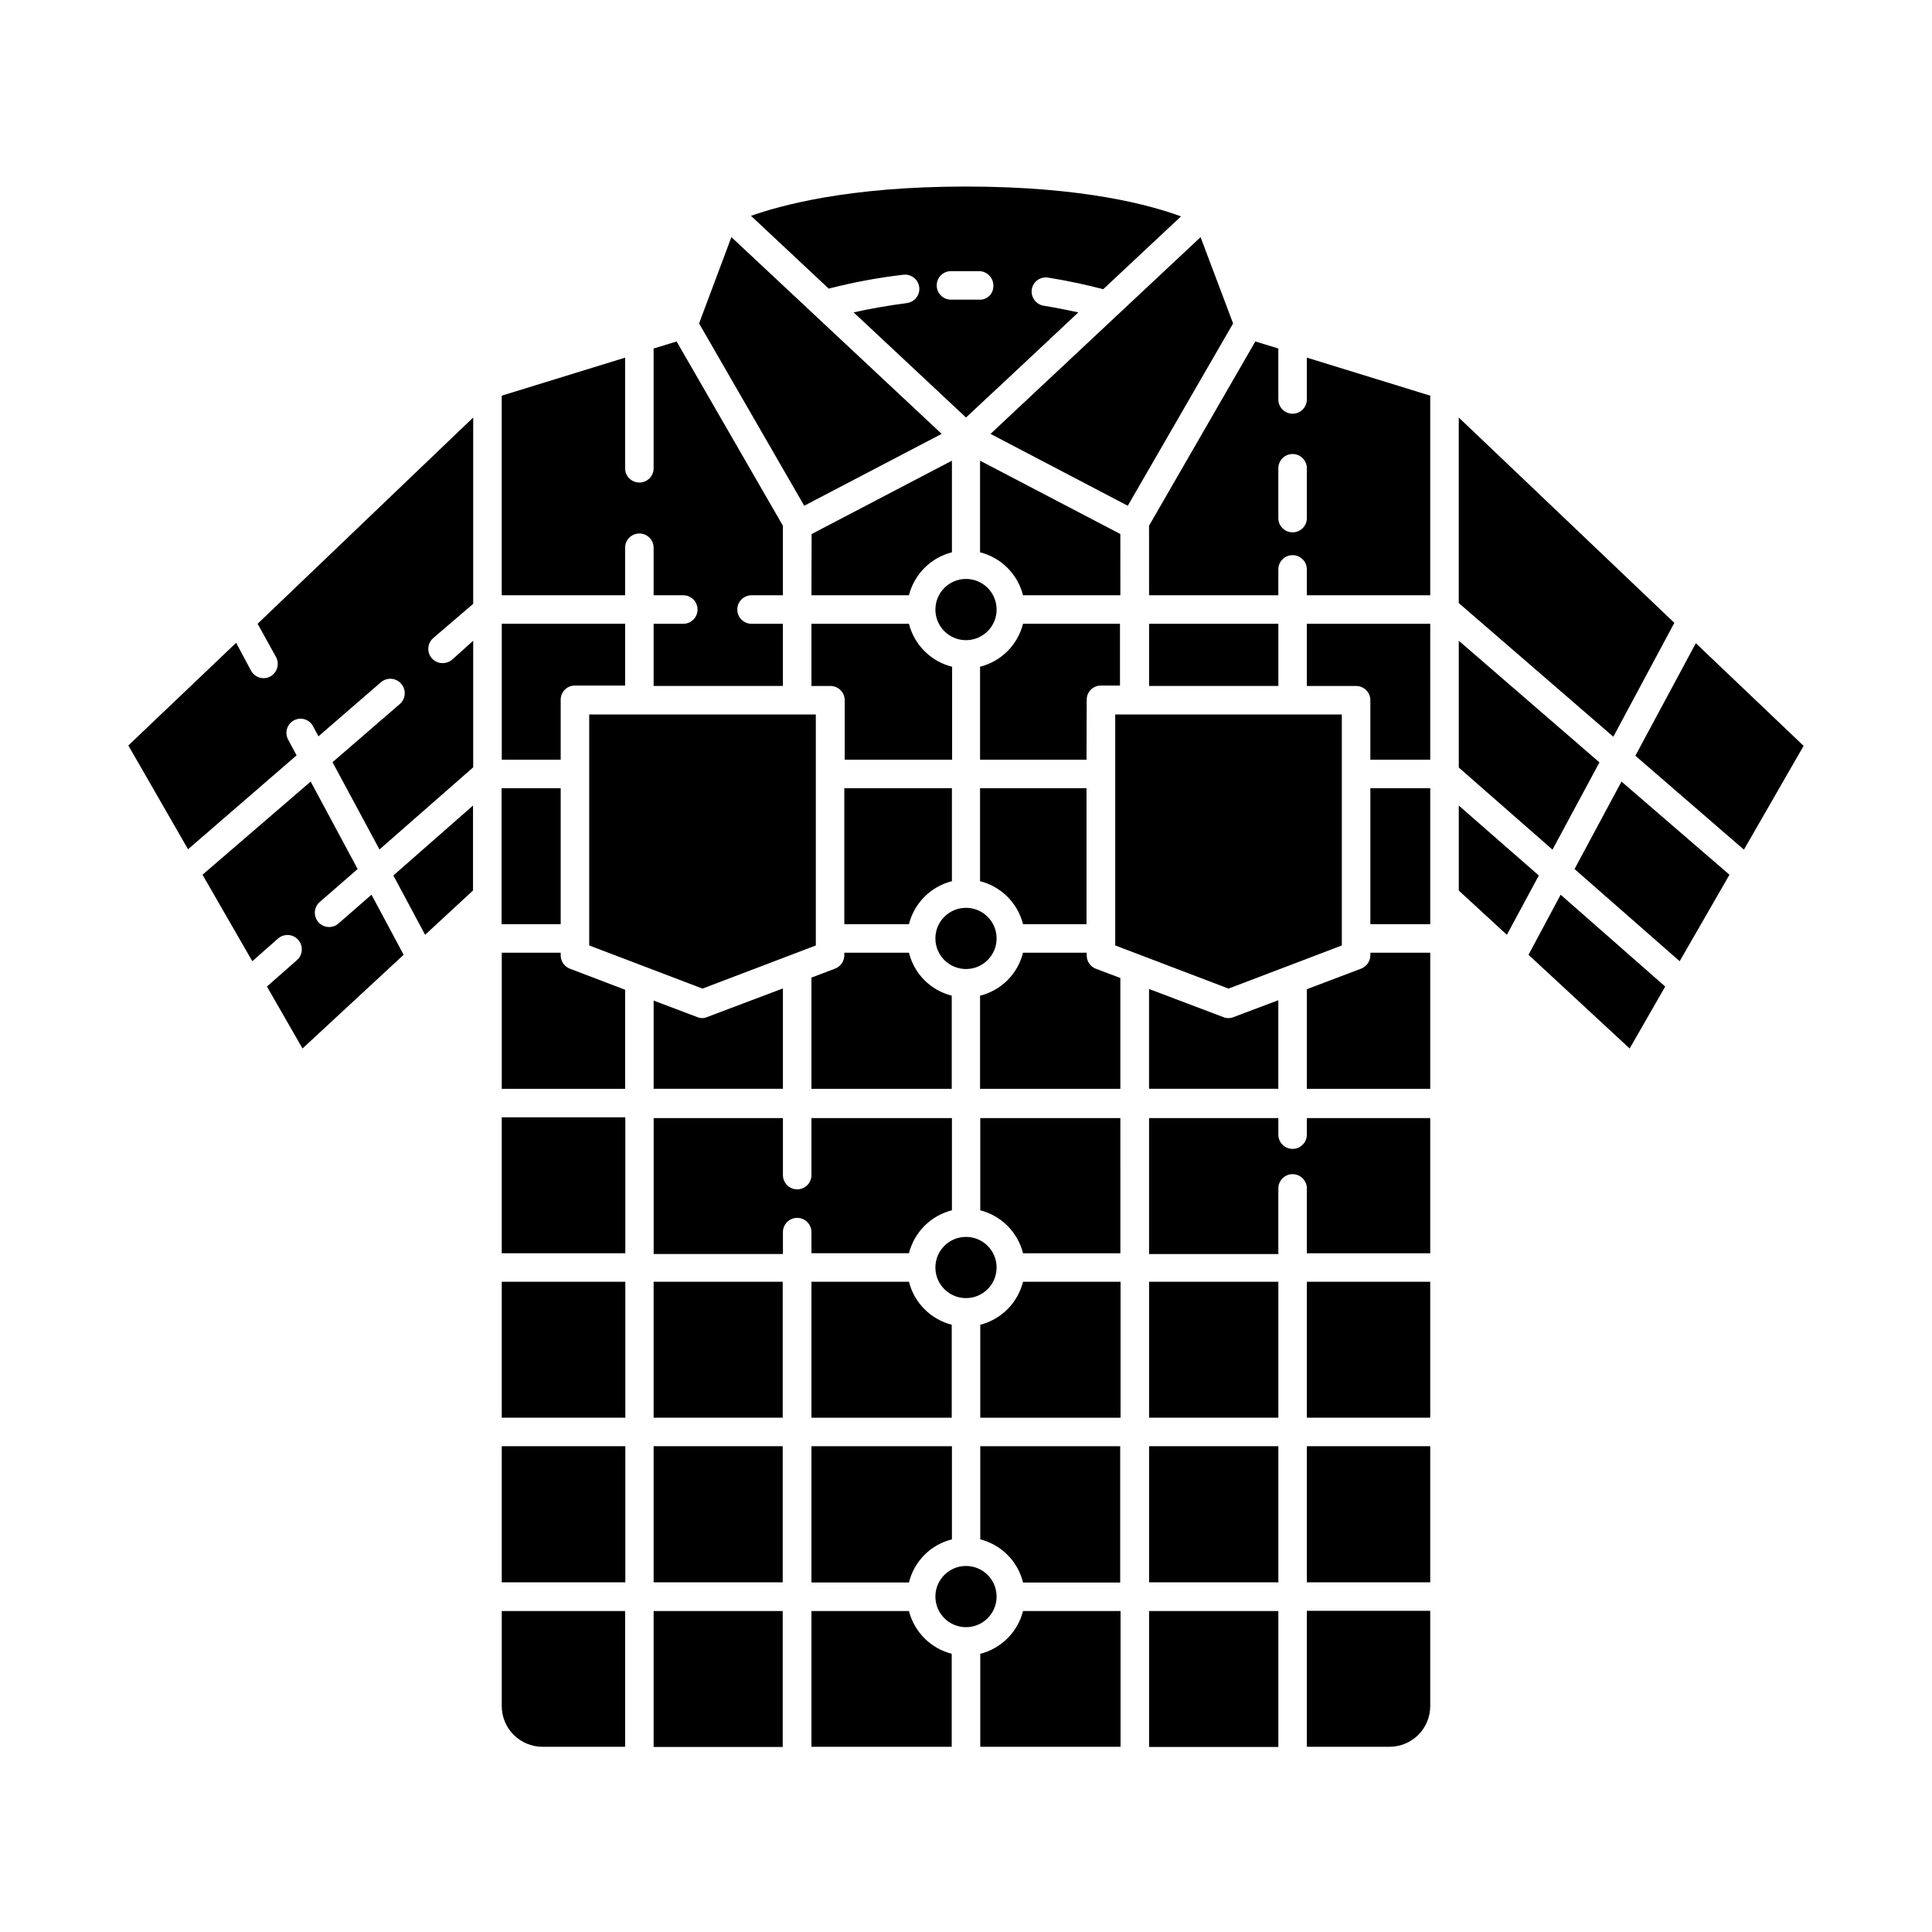
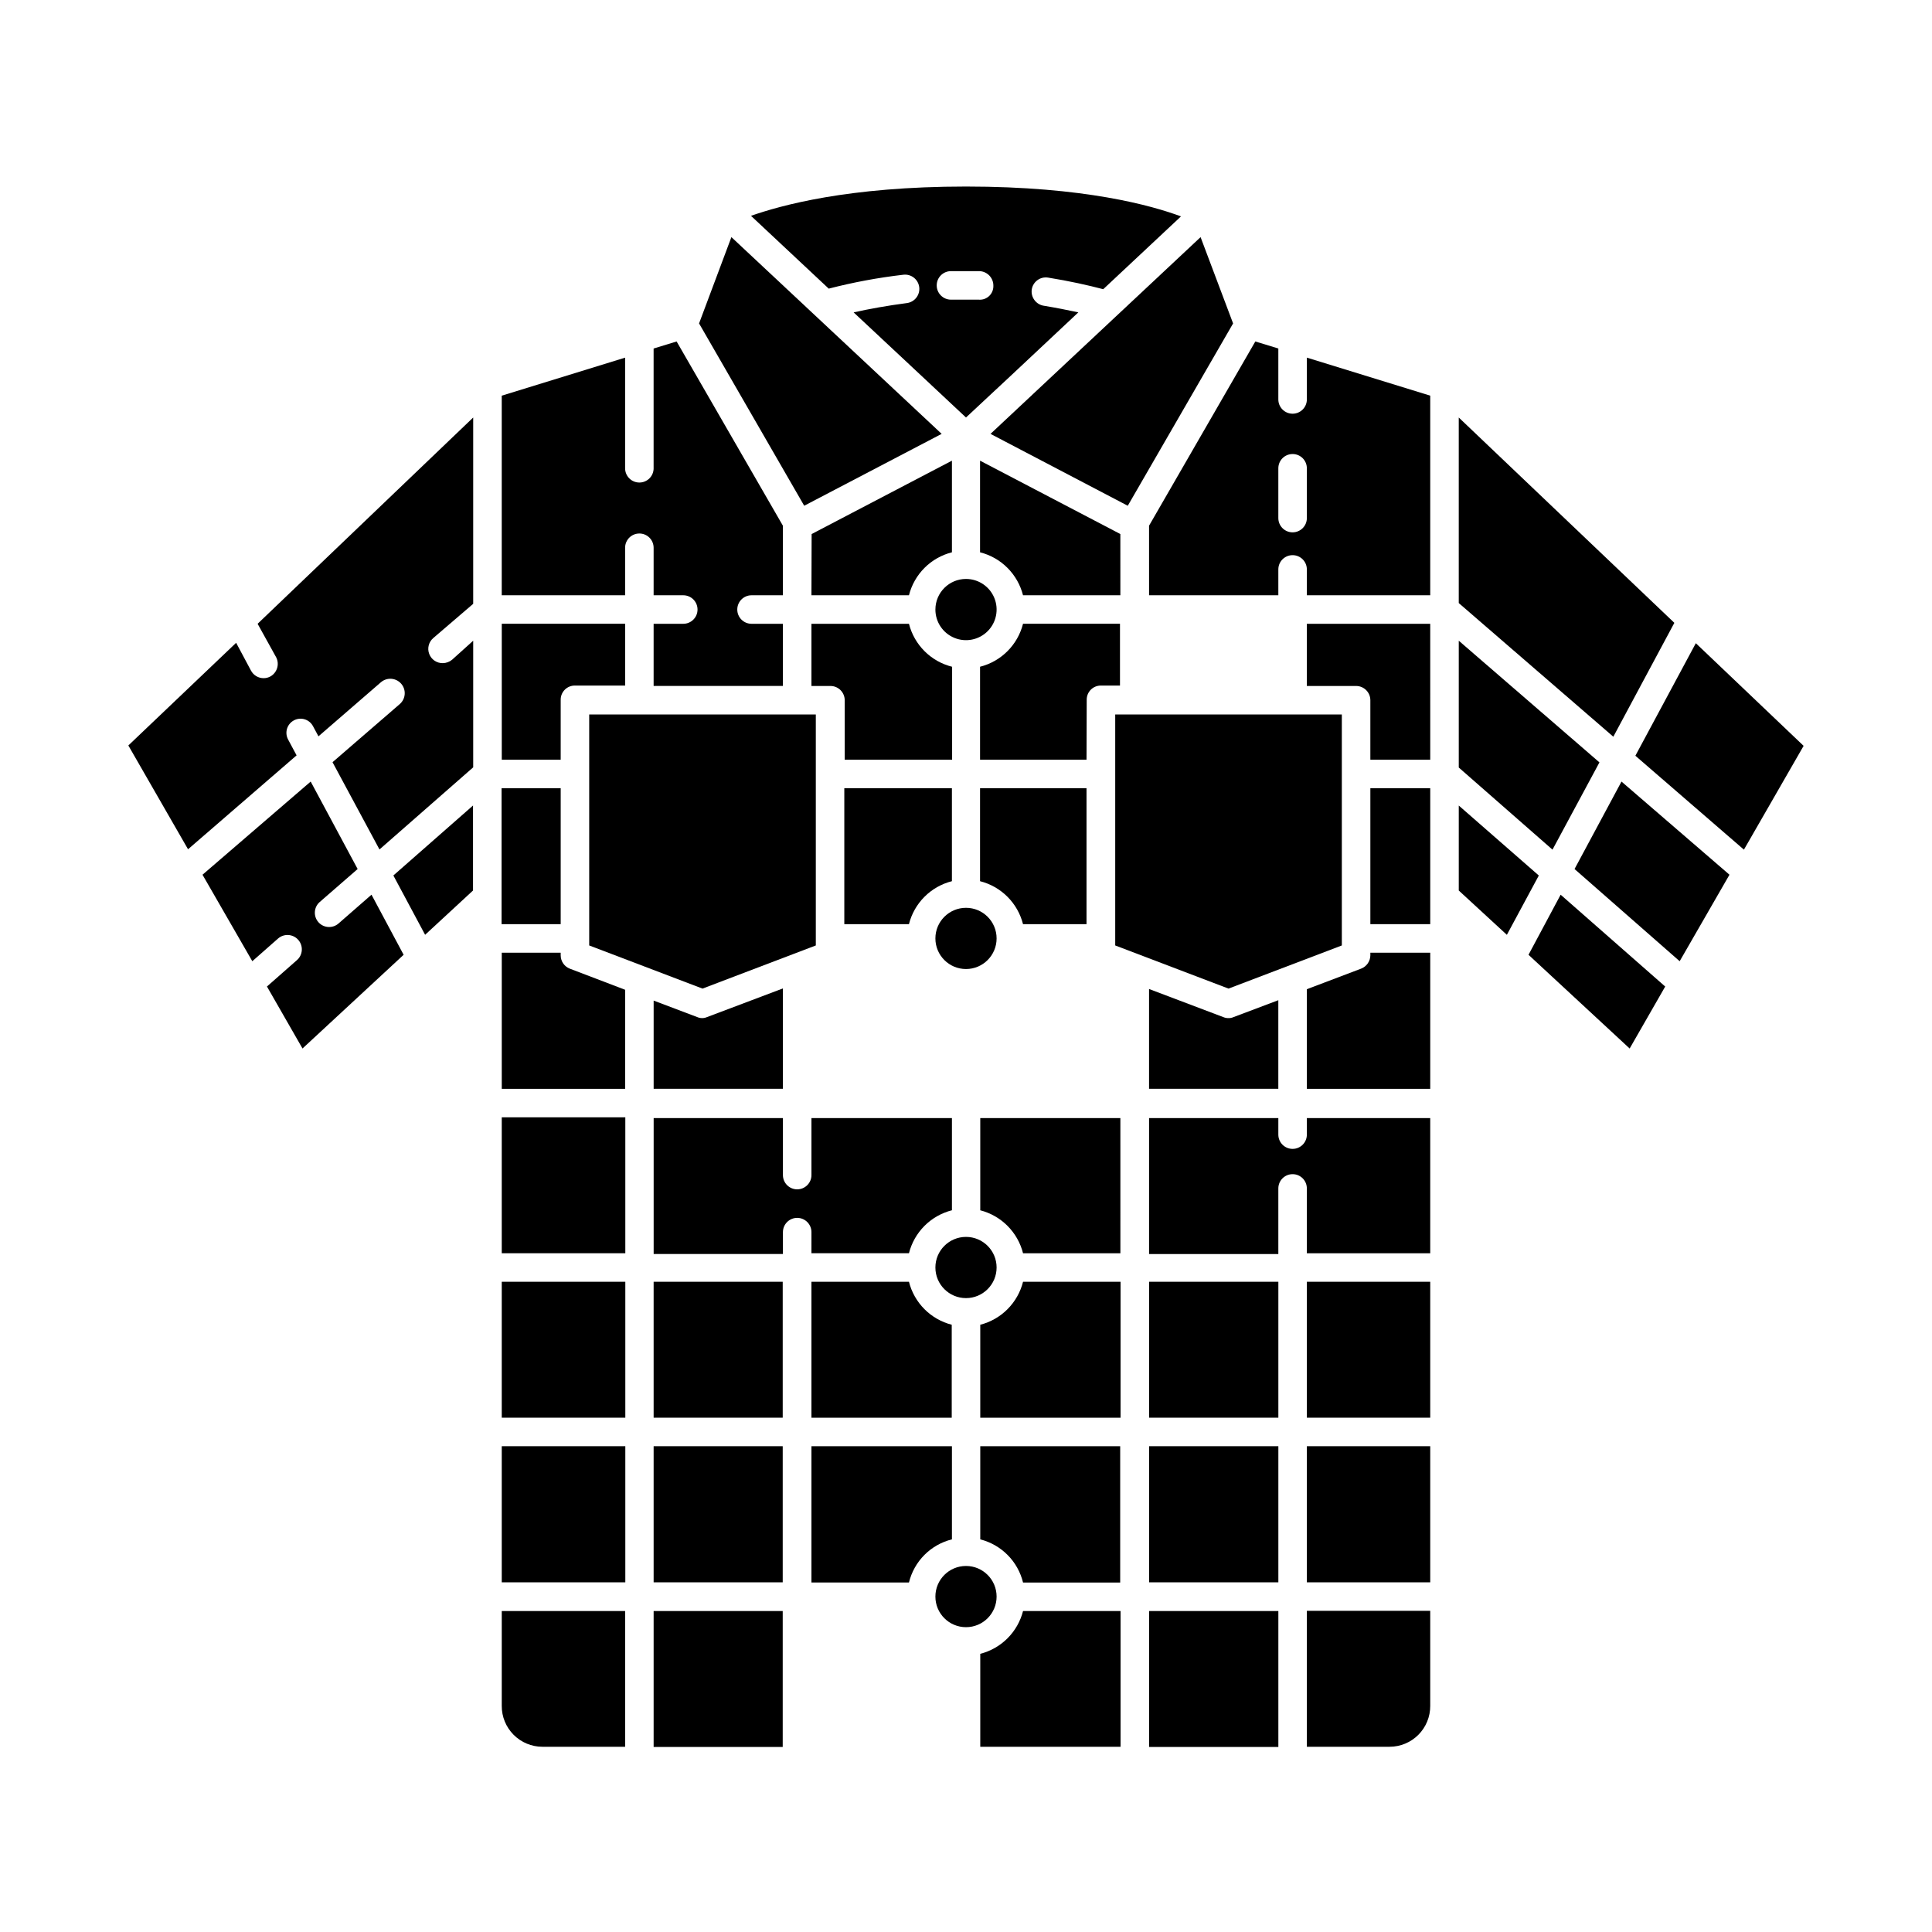
<svg xmlns="http://www.w3.org/2000/svg" fill="#000000" width="800px" height="800px" version="1.1" viewBox="144 144 512 512">
  <g>
    <path d="m396.22 495.07c-2.738-0.703-5.234-2.129-7.231-4.133-1.996-2.004-3.414-4.512-4.106-7.254h-25.844v36.023h37.18z" />
    <path d="m276.97 440.1h32.746v36.023h-32.746z" />
    <path d="m359.04 476.12h25.844c0.695-2.75 2.121-5.258 4.125-7.262 2.004-2.004 4.516-3.43 7.262-4.125v-24.434h-37.23v15.113c0 2.086-1.691 3.777-3.777 3.777-2.09 0-3.781-1.691-3.781-3.777v-15.113h-34.258v36.023h34.258v-5.797c0-2.086 1.691-3.777 3.781-3.777 2.086 0 3.777 1.691 3.777 3.777z" />
    <path d="m317.22 483.68h34.207v36.023h-34.207z" />
    <path d="m276.97 483.68h32.746v36.023h-32.746z" />
    <path d="m359.04 301.75h25.844c0.695-2.746 2.121-5.254 4.125-7.262 2.004-2.004 4.516-3.43 7.262-4.121v-24.285l-37.18 19.445z" />
    <path d="m328.81 413.55-11.586-4.383v23.375h34.258v-26.598l-20.152 7.609v-0.004c-0.41 0.184-0.859 0.27-1.309 0.254-0.418 0-0.828-0.086-1.211-0.254z" />
    <path d="m359.04 325.79h5.039c2.086 0 3.777 1.691 3.777 3.777v15.77h28.465v-24.637c-2.758-0.688-5.277-2.109-7.289-4.113-2.016-2.004-3.449-4.519-4.148-7.273h-25.844z" />
    <path d="m490.33 483.68h32.695v36.023h-32.695z" />
    <path d="m276.97 596.08c-0.016 2.867 1.117 5.621 3.141 7.656 2.023 2.031 4.773 3.176 7.641 3.176h21.914v-35.973h-32.695z" />
-     <path d="m448.52 309.31h34.258v16.473h-34.258z" />
    <path d="m292.59 352.89h-15.668v36.023h15.668z" />
    <path d="m403.78 495.07v24.637h37.18v-36.023h-25.844c-0.691 2.742-2.109 5.25-4.106 7.254-1.992 2.004-4.492 3.43-7.231 4.133z" />
    <path d="m468.21 413.55-19.699-7.457v26.449h34.258v-23.477l-11.891 4.484c-0.41 0.184-0.859 0.27-1.309 0.254-0.465 0.016-0.93-0.07-1.359-0.254z" />
    <path d="m448.52 483.68h34.258v36.023h-34.258z" />
    <path d="m415.11 301.75h25.797l-0.004-16.223-37.18-19.445v24.285c2.75 0.691 5.258 2.117 7.262 4.121 2.004 2.008 3.43 4.516 4.125 7.262z" />
    <path d="m367.75 388.91h17.129c0.695-2.746 2.121-5.258 4.125-7.262 2.004-2.004 4.516-3.43 7.262-4.125v-24.637h-28.516z" />
    <path d="m490.33 444.69c0 2.086-1.691 3.777-3.777 3.777-2.09 0-3.781-1.691-3.781-3.777v-4.383h-34.258v36.023h34.258v-17.383c0-2.09 1.691-3.781 3.781-3.781 2.086 0 3.777 1.691 3.777 3.781v17.18h32.695v-35.82h-32.695z" />
    <path d="m490.33 249.86c0 2.086-1.691 3.777-3.777 3.777-2.09 0-3.781-1.691-3.781-3.777v-13.504l-6.098-1.863-28.164 48.82 0.004 18.438h34.258v-6.852c0-2.086 1.691-3.777 3.781-3.777 2.086 0 3.777 1.691 3.777 3.777v6.852h32.695v-52.898l-32.695-10.078zm0 31.438c0 2.086-1.691 3.777-3.777 3.777-2.09 0-3.781-1.691-3.781-3.777v-13.199c0-2.086 1.691-3.777 3.781-3.777 2.086 0 3.777 1.691 3.777 3.777z" />
    <path d="m403.78 582.28v24.637h37.18v-35.973h-25.844c-0.699 2.731-2.121 5.227-4.113 7.223-1.996 1.992-4.488 3.414-7.223 4.113z" />
    <path d="m448.52 570.94h34.258v36.023h-34.258z" />
    <path d="m309.66 289.16c0-2.086 1.691-3.777 3.781-3.777 2.086 0 3.777 1.691 3.777 3.777v12.594h7.859c2.086 0 3.777 1.695 3.777 3.781 0 2.086-1.691 3.777-3.777 3.777h-7.859v16.473h34.258v-16.473h-8.312c-2.086 0-3.777-1.691-3.777-3.777 0-2.086 1.691-3.781 3.777-3.781h8.312v-18.438l-28.164-48.82-6.098 1.863v31.738l0.004 0.004c0 2.086-1.691 3.777-3.777 3.777-2.09 0-3.781-1.691-3.781-3.777v-29.32l-32.695 10.078v52.895h32.695z" />
-     <path d="m384.88 570.94h-25.844v35.973h37.18v-24.637c-2.731-0.699-5.227-2.121-7.219-4.113-1.996-1.996-3.418-4.492-4.117-7.223z" />
    <path d="m317.22 570.94h34.207v36.023h-34.207z" />
-     <path d="m431.99 397.18v-0.703h-16.879c-0.68 2.754-2.102 5.273-4.106 7.277-2.008 2.008-4.527 3.43-7.281 4.109v24.688h37.18v-29.375l-6.551-2.469h0.004c-1.438-0.578-2.379-1.977-2.367-3.527z" />
-     <path d="m396.22 407.86c-2.746-0.688-5.25-2.113-7.25-4.117-1.996-2.008-3.41-4.519-4.086-7.269h-17.129v0.707-0.004c-0.02 1.57-1 2.969-2.469 3.527l-6.246 2.367v29.473h37.18z" />
    <path d="m292.59 397.18v-0.703h-15.617v36.074h32.695v-26.25l-14.66-5.594c-1.457-0.562-2.418-1.965-2.418-3.527z" />
    <path d="m431.99 329.46c-0.016-1.008 0.379-1.977 1.09-2.688 0.711-0.711 1.68-1.105 2.688-1.09h5.039v-16.375h-25.695c-0.695 2.75-2.121 5.258-4.125 7.262-2.004 2.004-4.512 3.43-7.262 4.125v24.637h28.215z" />
    <path d="m359.04 563.38h25.844c0.672-2.762 2.09-5.293 4.098-7.309 2.008-2.016 4.527-3.441 7.289-4.125v-24.688h-37.23z" />
    <path d="m403.78 551.95c2.75 0.695 5.258 2.129 7.254 4.144 2 2.012 3.41 4.535 4.082 7.289h25.746v-36.121h-37.082z" />
    <path d="m292.59 329.46c-0.012-1.008 0.379-1.977 1.094-2.688 0.711-0.711 1.68-1.105 2.684-1.09h13.301v-16.375h-32.695v36.023h15.617z" />
    <path d="m415.11 388.91h16.828v-36.023h-28.215v24.637c2.75 0.695 5.258 2.121 7.262 4.125 2.004 2.004 3.43 4.516 4.125 7.262z" />
    <path d="m403.78 464.74c2.738 0.703 5.238 2.133 7.231 4.137 1.996 2.004 3.414 4.508 4.106 7.25h25.797l-0.004-35.82h-37.129z" />
    <path d="m507.16 388.91h15.867v-36.023h-15.867z" />
    <path d="m448.52 527.26h34.258v36.074h-34.258z" />
    <path d="m317.22 527.26h34.207v36.074h-34.207z" />
    <path d="m490.33 527.26h32.695v36.074h-32.695z" />
    <path d="m490.33 606.91h21.914c2.871 0 5.621-1.145 7.644-3.176 2.023-2.035 3.152-4.789 3.137-7.656v-25.191h-32.695z" />
    <path d="m507.16 397.18c-0.023 1.57-1 2.969-2.469 3.527l-14.359 5.441v26.398h32.695v-36.07h-15.867z" />
    <path d="m490.33 325.79h13.047c2.09 0 3.781 1.691 3.781 3.777v15.77h15.871l-0.004-36.023h-32.695z" />
    <path d="m276.97 527.26h32.746v36.074h-32.746z" />
    <path d="m256.66 391.73 12.695-11.738v-22.52l-21.109 18.539z" />
    <path d="m217.21 318.23c0.906 1.828 0.219 4.043-1.559 5.039-0.543 0.297-1.148 0.453-1.766 0.453-1.414 0.012-2.715-0.766-3.375-2.016l-3.93-7.356-28.566 27.207 15.82 27.508 28.766-24.887-2.266-4.231v-0.004c-0.461-0.875-0.555-1.898-0.262-2.844 0.293-0.945 0.949-1.734 1.824-2.195 1.809-0.969 4.059-0.293 5.039 1.512l1.461 2.719 16.523-14.309v0.004c1.586-1.395 4-1.234 5.391 0.352 1.391 1.586 1.234 4-0.352 5.391l-17.836 15.418 12.445 23.125 24.836-21.766v-33.555l-5.594 5.039h0.004c-0.695 0.574-1.566 0.895-2.469 0.906-1.594 0.027-3.035-0.949-3.598-2.441-0.566-1.488-0.133-3.172 1.078-4.211l10.578-9.07v-49.371l-57.133 54.664z" />
-     <path d="m233.74 388.71c-1.559 1.391-3.949 1.254-5.34-0.305-1.395-1.559-1.258-3.949 0.301-5.34l10.078-8.766-12.445-23.176-28.668 24.688 13.199 22.922 6.801-5.996c1.574-1.391 3.977-1.242 5.367 0.328 1.391 1.574 1.246 3.977-0.328 5.367l-7.961 7.004 9.422 16.426 26.801-24.836-8.516-15.922z" />
+     <path d="m233.74 388.71c-1.559 1.391-3.949 1.254-5.34-0.305-1.395-1.559-1.258-3.949 0.301-5.34l10.078-8.766-12.445-23.176-28.668 24.688 13.199 22.922 6.801-5.996c1.574-1.391 3.977-1.242 5.367 0.328 1.391 1.574 1.246 3.977-0.328 5.367l-7.961 7.004 9.422 16.426 26.801-24.836-8.516-15.922" />
    <path d="m383.37 216.81c2.074-0.262 3.969 1.203 4.234 3.277 0.262 2.07-1.203 3.965-3.277 4.231-5.039 0.656-10.078 1.562-14.105 2.469l17.027 15.922 12.75 11.938 12.797-11.941 16.977-15.922c-2.769-0.605-5.844-1.211-9.168-1.762v0.004c-2.066-0.336-3.477-2.266-3.176-4.336 0.336-2.059 2.273-3.457 4.332-3.121 5.644 0.906 10.578 2.016 14.609 3.074l20.605-19.297c-7.758-2.871-25.539-7.91-56.977-7.91s-49.172 5.039-56.98 7.758l20.605 19.297c6.488-1.676 13.09-2.906 19.746-3.68zm12.395-0.957h7.809c2.078 0.082 3.707 1.805 3.68 3.879 0.031 1.023-0.375 2.008-1.113 2.711-0.742 0.703-1.75 1.055-2.766 0.969h-7.356c-2.09 0-3.781-1.691-3.781-3.781 0-2.086 1.691-3.777 3.781-3.777z" />
    <path d="m393.55 258.98-55.723-52.141-8.566 22.871 27.863 48.316z" />
    <path d="m442.87 278.03 27.914-48.316-8.617-22.871-55.672 52.141z" />
    <path d="m391.89 305.54c0 3.281 1.977 6.238 5.008 7.492 3.031 1.258 6.519 0.562 8.84-1.758 2.32-2.32 3.012-5.809 1.758-8.84-1.254-3.031-4.215-5.008-7.492-5.008-4.481 0-8.113 3.633-8.113 8.113z" />
    <path d="m408.11 392.69c0 4.481-3.633 8.113-8.109 8.113-4.481 0-8.113-3.633-8.113-8.113 0-4.477 3.633-8.109 8.113-8.109 4.477 0 8.109 3.633 8.109 8.109" />
    <path d="m408.11 479.9c0 4.481-3.633 8.113-8.109 8.113-4.481 0-8.113-3.633-8.113-8.113 0-4.481 3.633-8.109 8.113-8.109 4.477 0 8.109 3.629 8.109 8.109" />
    <path d="m408.11 567.11c0 4.481-3.633 8.109-8.109 8.109-4.481 0-8.113-3.629-8.113-8.109s3.633-8.113 8.113-8.113c4.477 0 8.109 3.633 8.109 8.113" />
    <path d="m499.6 333.34h-60.055v61.215l30.027 11.434 30.027-11.434z" />
    <path d="m360.2 333.34h-60.055v61.215l30.027 11.434 30.027-11.434z" />
    <path d="m587.72 309.06-57.133-54.414v49.172l40.961 35.418z" />
    <path d="m561.27 374.3 27.859 24.434 13.199-22.922-28.617-24.688z" />
    <path d="m530.59 357.48v22.52l12.746 11.738 8.465-15.719z" />
    <path d="m567.87 346.04-37.281-32.242v33.605l24.836 21.762z" />
    <path d="m549.07 397.03 26.805 24.836 9.422-16.422-27.711-24.336z" />
    <path d="m577.39 344.28 28.766 24.887 15.82-27.508-28.566-27.203z" />
  </g>
</svg>